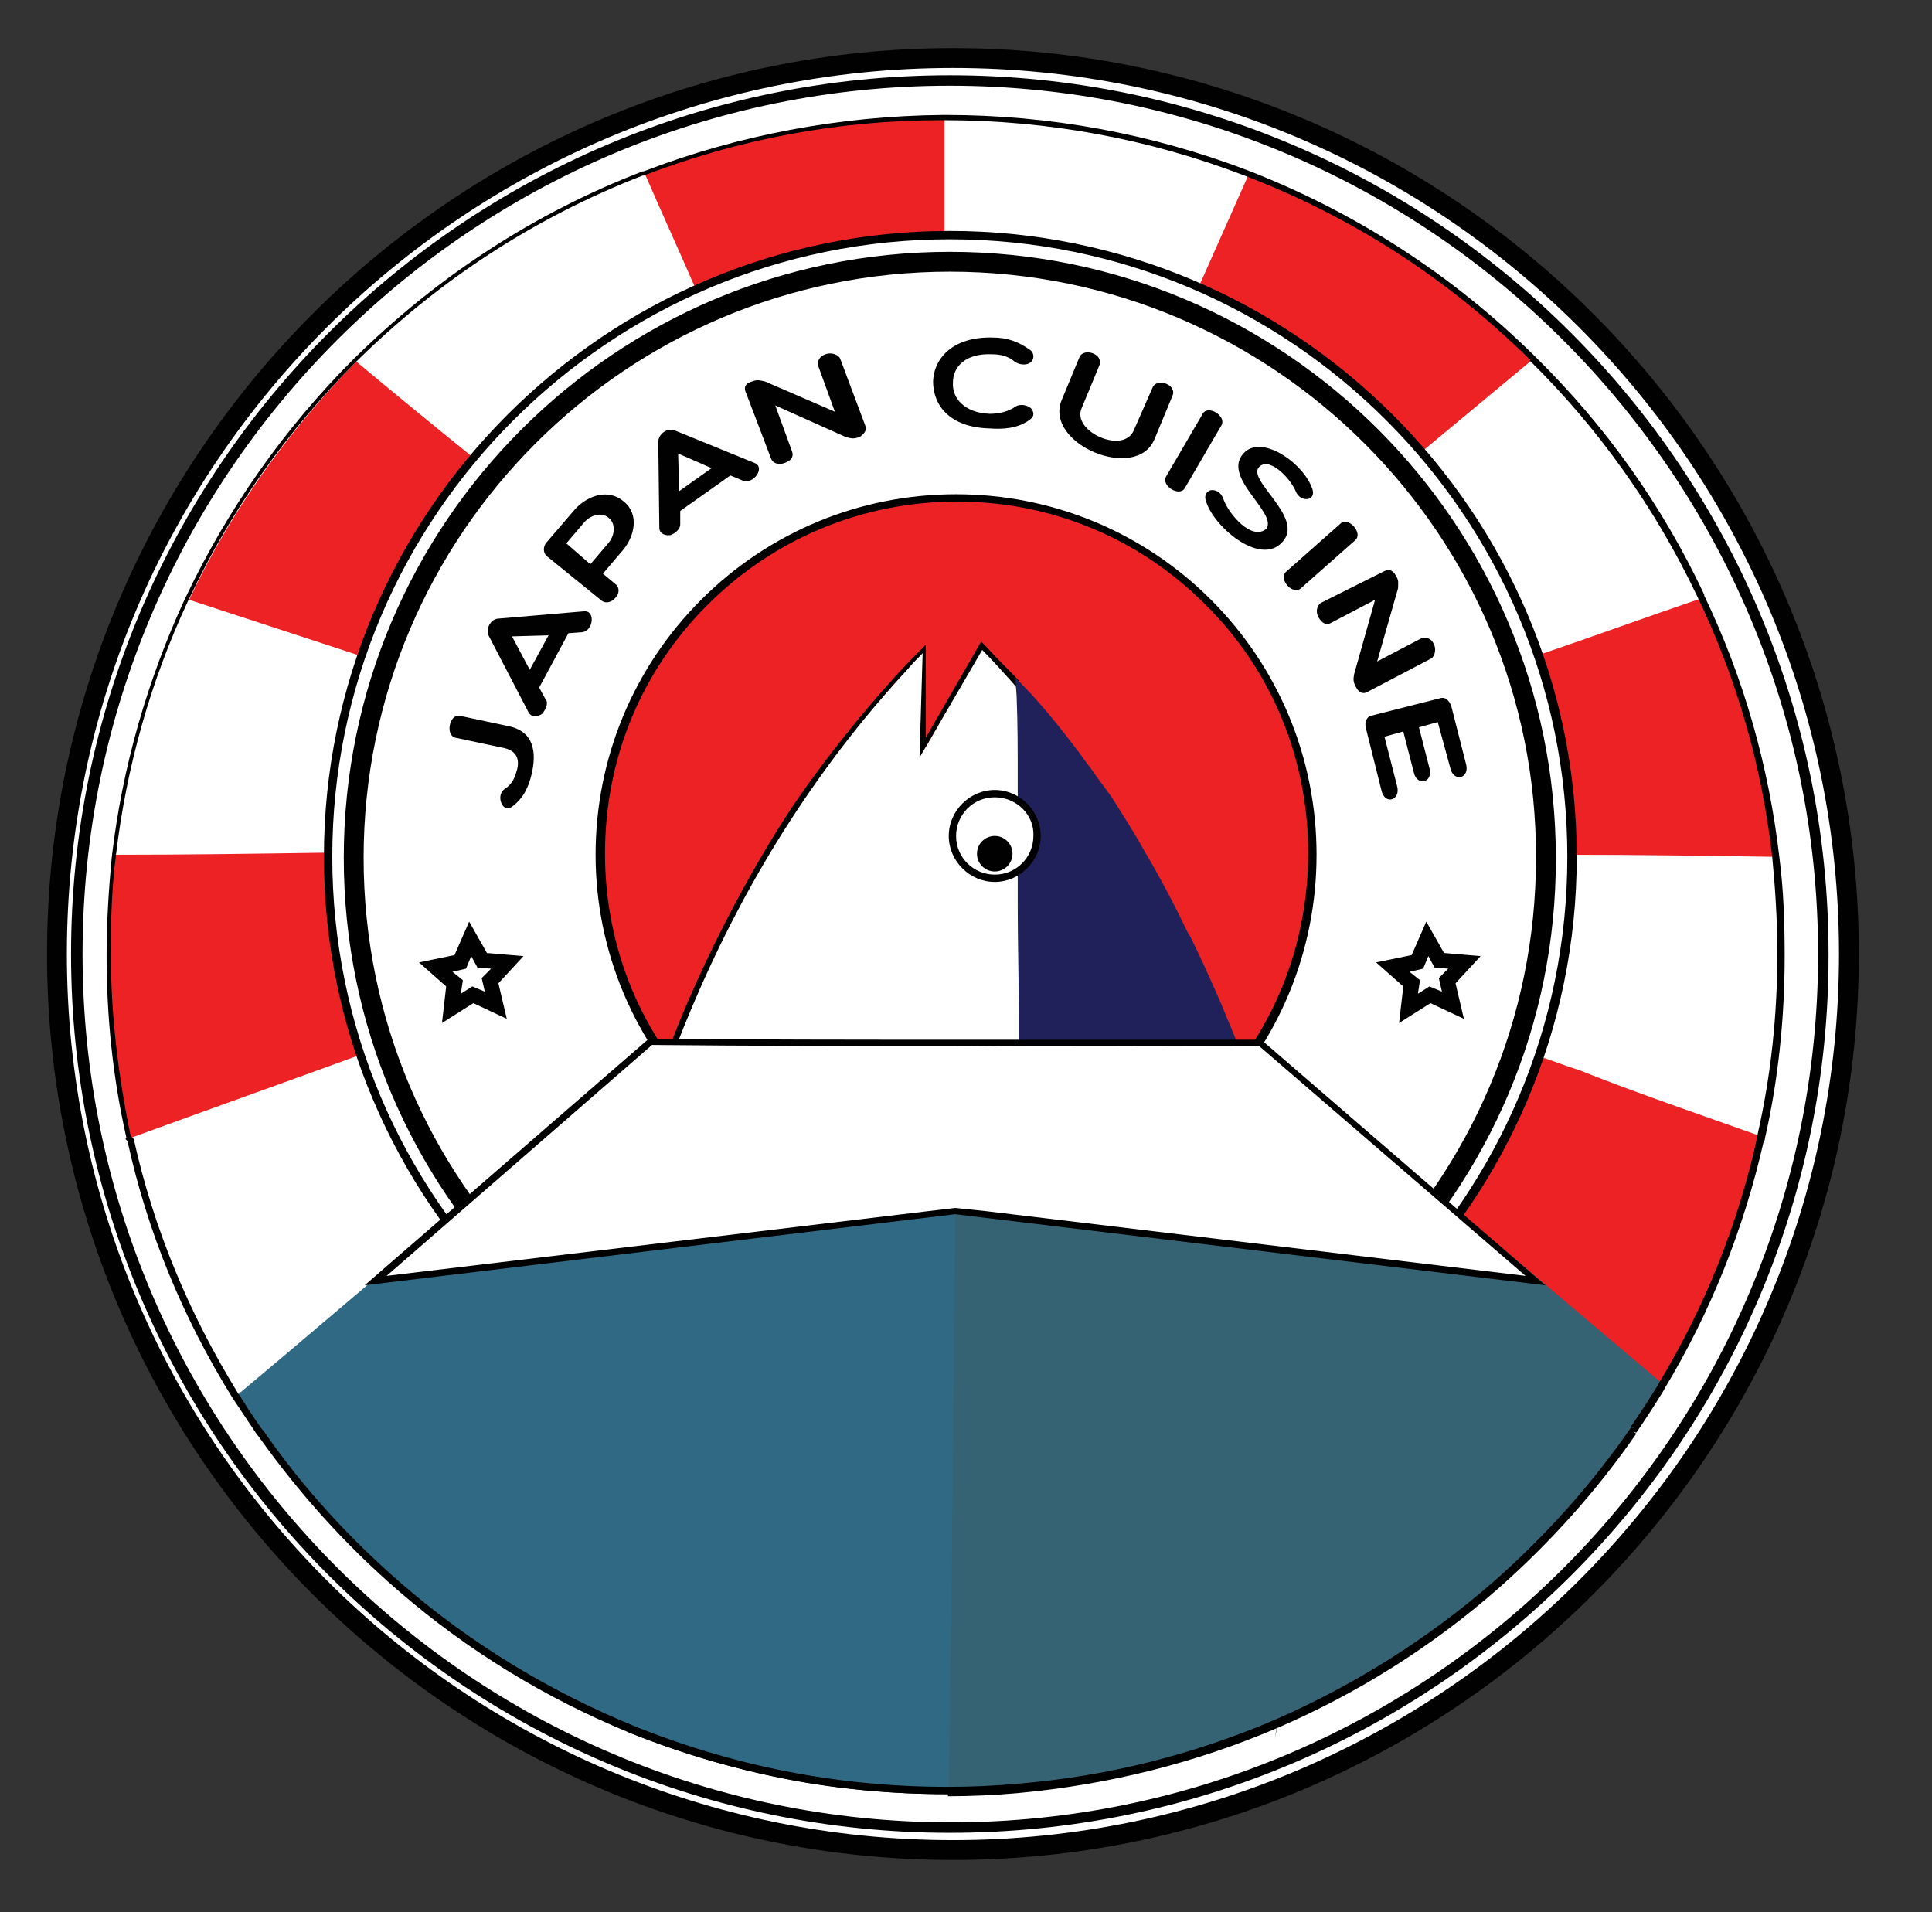
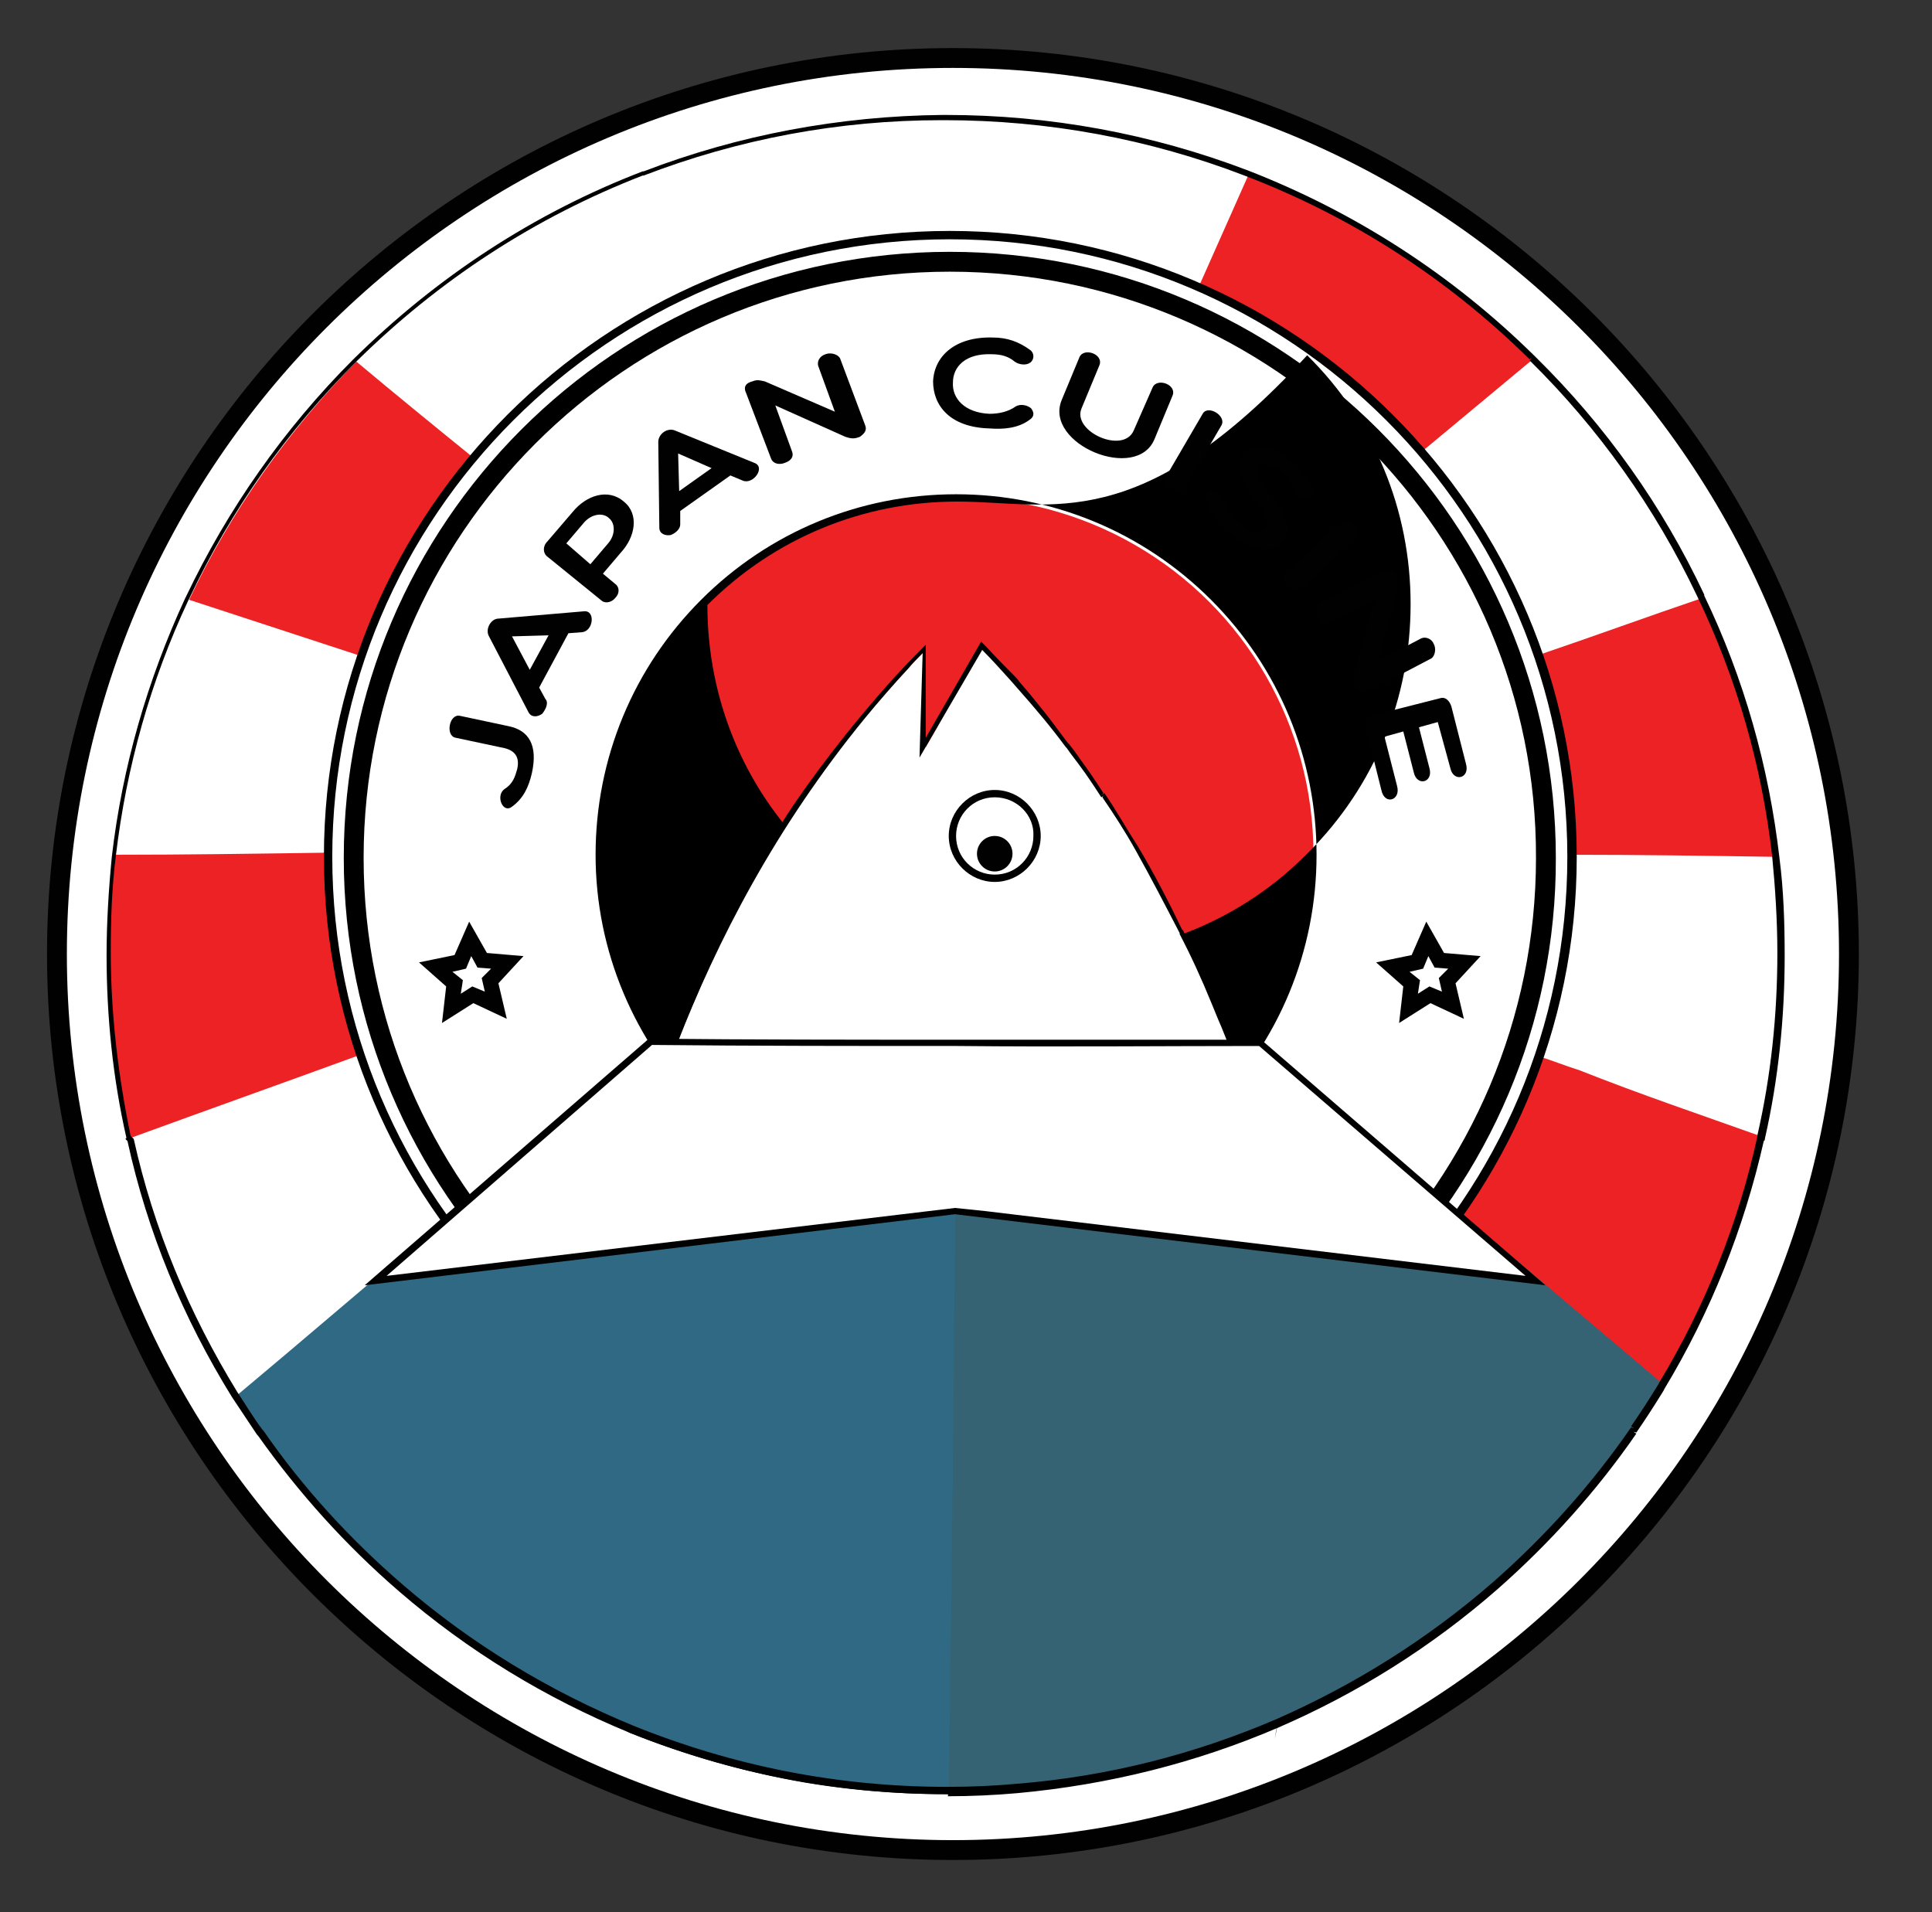
<svg xmlns="http://www.w3.org/2000/svg" version="1.1" id="Livello_1" x="0px" y="0px" viewBox="-328 206.3 184.9 183" style="enable-background:new -328 206.3 184.9 183;" xml:space="preserve">
  <rect x="-328" y="206.3" width="184.9" height="183" fill="#333333" stroke="none" />
  <style type="text/css"> .st0{fill:#FFFFFF;} .st1{fill:#010101;} .st2{fill:#ED2224;} .st3{fill:#030303;} .st4{fill:#20205A;} .st5{fill:#2F6983;} .st6{fill:#356373;} </style>
  <g id="XMLID_57_">
    <g id="XMLID_70_">
      <g id="XMLID_37_">
        <path id="XMLID_185_" class="st0" d="M-208.7,222.9c-1.6,3.6-3.2,7.2-4.8,10.8l0,0c-0.3,0.8-0.7,1.5-1,2.3 c-3.1,6.8-6.1,13.6-9.2,20.4c-2.3,5.1-4.6,10.3-6.9,15.4l0,0l0,0c-0.2,0.4-0.4,0.8-0.6,1.2l0,0c-1.7,3.7-3.3,7.4-5,11.1l0,0 c-0.2,0.4-0.3,0.7-0.5,1.1c-0.3,0.7-0.6,1.4-1,2.1c0-4.5,0-8.9,0-13.4c0-6.7,0-13.4,0-20.1c0-7.5,0-15.1,0-22.6 c0-0.8,0-1.7,0-2.5c0-3.7,0-7.5,0-11.2c0.1,0,0.2,0,0.3,0C-227.3,217.6-217.6,219.4-208.7,222.9z" />
      </g>
      <g id="XMLID_36_">
        <path id="XMLID_184_" class="st0" d="M-266.3,222.9c-10.4,4-19.8,10.2-27.6,17.9c3.7,3.1,7.5,6.2,11.2,9.2 c0.2,0.2,0.4,0.3,0.6,0.5c0.4,0.4,0.9,0.7,1.3,1.1c6,4.9,11.9,9.9,17.9,14.8c4.9,4,9.7,8,14.6,12c3.6,2.9,7.1,5.9,10.7,8.8 c-2.1-4.7-4.2-9.5-6.3-14.3c-2.1-4.8-4.3-9.6-6.5-14.5c-0.2-0.5-0.4-0.9-0.6-1.4c-1-2.3-2.1-4.6-3.1-6.9c-2.1-4.7-4.2-9.4-6.3-14 c-0.3-0.8-0.7-1.5-1-2.3C-263.1,230.3-264.7,226.6-266.3,222.9L-266.3,222.9z" />
      </g>
      <g id="XMLID_35_">
        <path id="XMLID_183_" class="st0" d="M-237.6,287.4c-1.9,0-3.7,0-5.6,0.1c-2.8,0-5.6,0.1-8.5,0.1c-0.9,0-1.8,0-2.7,0 c-5.4,0.1-10.8,0.1-16.2,0.2c-3.9,0-7.7,0.1-11.6,0.1c-4,0-8,0.1-12,0.1c-0.8,0-1.6,0-2.4,0c-6.8,0.1-13.6,0.2-20.4,0.2l0,0 c1-8.7,3.4-17,7-24.6l0,0c5.5,1.8,11,3.6,16.5,5.4c0.8,0.3,1.6,0.5,2.3,0.8c4.4,1.4,8.8,2.9,13.2,4.3c3,1,6,2,9.1,3 c5.8,1.9,11.6,3.8,17.4,5.7l0,0C-246.8,284.3-242.2,285.9-237.6,287.4z" />
      </g>
      <g id="XMLID_34_">
        <path id="XMLID_182_" class="st0" d="M-237.5,363.4l-29.2-8.4c9.6-22,19.5-45.7,29.1-67.7c0,12.9,0,25.7,0,38.6 C-237.6,338.4-237.5,350.9-237.5,363.4z" />
      </g>
      <g id="XMLID_33_">
-         <path id="XMLID_181_" class="st0" d="M-165.1,263.2c-5.2,1.8-10.5,3.6-15.8,5.3c-0.8,0.3-1.5,0.5-2.3,0.8 c-4.9,1.7-9.8,3.3-14.5,4.9c-2.2,0.7-4.4,1.4-6.6,2.2c-6.1,2-12.1,4-18.2,6l0,0c-2.2,0.7-4.4,1.4-6.6,2.2 c-0.6,0.2-1.3,0.4-1.9,0.6c-0.1,0-0.2,0.1-0.2,0.1c-1,0.3-2.1,0.7-3.1,1c-0.7,0.2-1.3,0.4-2,0.7c-0.1,0-0.2,0.1-0.4,0.1 c-0.3,0.1-0.6,0.2-0.9,0.3c0.3-0.2,0.6-0.5,0.8-0.7c1.7-1.4,3.4-2.8,5.1-4.3c0.2-0.2,0.4-0.3,0.6-0.5l0,0 c1.7-1.4,3.5-2.9,5.2-4.3l0,0l0,0c5-4.1,9.9-8.2,14.9-12.3c5.7-4.7,11.4-9.5,17.2-14.2c0.1-0.1,0.1-0.1,0.2-0.2 c0.6-0.5,1.1-0.9,1.7-1.4c3.5-2.9,7.1-5.9,10.7-8.9C-174.6,247.1-169.1,254.8-165.1,263.2z" />
-       </g>
+         </g>
      <g id="XMLID_32_">
        <path id="XMLID_180_" class="st0" d="M-315.5,315.2c2,8.8,5.4,17,10,24.5c0.8,1.2,1.5,2.4,2.4,3.6l0.1,0.1 c3.7-3.2,7.4-6.3,11.1-9.5l0,0c2.3-2,4.6-4,6.9-6c0.7-0.6,1.4-1.2,2.1-1.8c0.6-0.5,1.2-1,1.8-1.5c5.4-4.6,10.7-9.2,16.1-13.8 c0.6-0.5,1.3-1.1,1.9-1.6c1-0.9,2.1-1.8,3.1-2.7c0.2-0.2,0.4-0.3,0.6-0.5c7.3-6.3,14.6-12.5,21.8-18.7 c-6.9,2.5-13.8,4.9-20.7,7.4c-3.5,1.2-7,2.5-10.6,3.7c-3.9,1.4-7.8,2.8-11.6,4.1c-3.6,1.3-7.1,2.6-10.7,3.9 c-0.7,0.3-1.5,0.5-2.2,0.8C-300.8,309.9-308.2,312.6-315.5,315.2L-315.5,315.2L-315.5,315.2z" />
      </g>
      <g id="XMLID_31_">
        <path id="XMLID_179_" class="st0" d="M-157.4,297.6c0,6-0.7,11.9-1.9,17.5l0,0c-7.2-2.5-14.3-4.9-21.5-7.4 c-0.7-0.3-1.5-0.5-2.2-0.8c-4.7-1.6-9.4-3.3-14.1-4.9c-2.4-0.8-4.8-1.7-7.2-2.5l0,0c-3.6-1.3-7.2-2.6-10.8-3.9l0,0 c-5.3-1.9-10.5-3.8-15.8-5.7c-0.1,0-0.1,0-0.2-0.1c-1.9-0.7-3.7-1.4-5.6-2c-0.4-0.1-0.7-0.3-1.1-0.4c0.3,0,0.6,0,0.9,0 c0.1,0,0.3,0,0.4,0c0.7,0,1.5,0,2.2,0c0.4,0,0.9,0,1.3,0s0.9,0,1.3,0c0.1,0,0.2,0,0.3,0l0,0c0.7,0,1.4,0,2.1,0l0,0 c0.8,0,1.6,0,2.5,0c1.9,0,3.8,0,5.7,0.1c0.5,0,1,0,1.4,0l0,0l0,0c3.8,0,7.6,0.1,11.3,0.1c1.9,0,3.8,0,5.7,0.1c0.5,0,0.9,0,1.4,0 s0.9,0,1.4,0c1.9,0,3.7,0,5.6,0.1c0.2,0,0.4,0,0.6,0c2.1,0,4.2,0,6.3,0.1c0.7,0,1.4,0,2.1,0c0.8,0,1.6,0,2.5,0c0.8,0,1.6,0,2.5,0 c0.8,0,1.6,0,2.4,0c6.6,0.1,13.1,0.2,19.7,0.2C-157.6,291.3-157.4,294.5-157.4,297.6z" />
      </g>
      <g id="XMLID_30_">
        <path id="XMLID_178_" class="st0" d="M-171.5,343.1C-171.6,343.1-171.6,343.1-171.5,343.1c-3.8,5.5-8.3,10.5-13.3,14.9 c-6.1-0.8-12.3-1.6-18.7-2.4c-1.4-0.2-2.7-0.4-4.1-0.5c-1.6-4.1-3.4-8.2-5.2-12.3c-0.3-0.7-0.6-1.4-0.9-2.1 c-1.8-4-3.6-7.9-5.4-11.9c-1-2.1-2-4.3-3-6.4c-0.3-0.7-0.7-1.4-1-2.1c-0.1-0.2-0.2-0.4-0.3-0.6c-2-4.3-4-8.7-6-13 c-0.1-0.1-0.1-0.3-0.2-0.4c0,0,0,0,0-0.1c-0.4-0.9-0.9-1.9-1.3-2.8c-2.4-5.3-4.7-10.7-6.8-15.9c0.5,0.4,1,0.9,1.6,1.3l0,0 c0.5,0.4,1,0.8,1.5,1.3l0,0c1.2,1,2.4,2,3.6,3c0.6,0.5,1.1,1,1.7,1.4l0.1,0.1c4.6,3.9,9.1,7.7,13.7,11.6c0,0,0,0,0.1,0.1 c0.2,0.1,0.3,0.3,0.5,0.4c1.5,1.2,2.9,2.4,4.3,3.7c0.8,0.7,1.6,1.3,2.4,2l0,0c5,4.2,10,8.4,15,12.6c0.1,0.1,0.1,0.1,0.2,0.2 c0.5,0.4,1.1,0.9,1.6,1.4c2.9,2.4,5.7,4.8,8.6,7.2C-179,336.8-175.3,339.9-171.5,343.1z" />
      </g>
      <g id="XMLID_29_">
        <circle id="XMLID_158_" class="st0" cx="-236.8" cy="297.6" r="85.8" />
        <path id="XMLID_159_" class="st1" d="M-236.8,384.3c-47.8,0-86.7-38.9-86.7-86.7s38.9-86.7,86.7-86.7s86.7,38.9,86.7,86.7 S-189,384.3-236.8,384.3z M-236.8,212.8c-46.8,0-84.8,38-84.8,84.8s38.1,84.8,84.8,84.8s84.8-38,84.8-84.8 S-190,212.8-236.8,212.8z" />
      </g>
    </g>
    <g id="XMLID_61_">
      <g id="XMLID_28_">
        <path id="XMLID_177_" class="st1" d="M-237.5,363.4l29.8-8.4c-9.2-22.6-20.7-45.1-30-67.7C-237.6,312.7-237.6,338.1-237.5,363.4z " />
      </g>
      <g id="XMLID_27_">
        <path id="XMLID_176_" class="st2" d="M-237.6,287.4c-2.7,6.2-5.4,12.5-8,18.7c-0.1,0.2-0.1,0.3-0.2,0.5 c-1.8,4.1-3.5,8.2-5.3,12.2c-0.3,0.8-0.7,1.6-1,2.4c-0.1,0.1-0.1,0.3-0.2,0.4c0,0.1-0.1,0.2-0.1,0.2c-1,2.3-2,4.7-3,7 c-1.7,3.9-3.3,7.7-5,11.6c-0.3,0.7-0.6,1.4-0.9,2.1c-1.8,4.1-3.6,8.3-5.3,12.4c-1.2,0.2-2.4,0.3-3.6,0.5 c-6.4,0.9-12.9,1.8-19.3,2.7c-5.1-4.4-9.6-9.4-13.4-14.8l-0.1-0.1c3.6-3.1,7.3-6.2,10.9-9.3l0,0c3.1-2.6,6.1-5.3,9.2-7.9 c0.2-0.2,0.5-0.4,0.7-0.6c0.4-0.3,0.7-0.6,1.1-0.9c5.4-4.6,10.8-9.2,16.2-13.8c0.6-0.5,1.2-1,1.8-1.5c1-0.9,2-1.7,3.1-2.6 c0.2-0.2,0.4-0.3,0.6-0.5C-252.2,299.8-244.9,293.6-237.6,287.4z" />
      </g>
      <g id="XMLID_26_">
        <path id="XMLID_175_" class="st2" d="M-315.5,315.2c7.4-2.7,14.7-5.3,22.1-8c0.7-0.3,1.5-0.5,2.2-0.8c4.3-1.6,8.7-3.1,13-4.7 c3.1-1.1,6.2-2.2,9.3-3.3c3.5-1.2,7-2.5,10.5-3.7l0,0l0,0c6.9-2.5,13.8-4.9,20.7-7.4c-1.9,0-3.7,0-5.6,0.1 c-2.8,0-5.6,0.1-8.5,0.1c-0.9,0-1.8,0-2.7,0c-5.4,0.1-10.8,0.1-16.2,0.2c-4.1,0-8.2,0.1-12.2,0.1c-3.8,0-7.6,0.1-11.4,0.1 c-0.8,0-1.6,0-2.4,0c-6.8,0.1-13.6,0.2-20.4,0.2l0,0c-0.4,3.1-0.5,6.2-0.5,9.3C-317.5,303.7-316.8,309.6-315.5,315.2 L-315.5,315.2L-315.5,315.2z" />
      </g>
      <g id="XMLID_25_">
-         <path id="XMLID_174_" class="st2" d="M-266.3,222.9c1.6,3.7,3.3,7.4,4.9,11.1c0.3,0.8,0.7,1.5,1,2.3c2.1,4.7,4.2,9.4,6.3,14 c1,2.3,2,4.6,3.1,6.9c0.2,0.5,0.4,0.9,0.6,1.4c2.2,4.8,4.3,9.6,6.5,14.5c2.1,4.8,4.2,9.5,6.3,14.3c0-4.5,0-8.9,0-13.4 c0-6.7,0-13.4,0-20.1c0-7.5,0-15.1,0-22.6c0-0.8,0-1.7,0-2.5c0-3.7,0-7.5,0-11.2C-247.8,217.6-257.4,219.5-266.3,222.9 L-266.3,222.9z" />
-       </g>
+         </g>
      <g id="XMLID_24_">
        <path id="XMLID_173_" class="st2" d="M-159.3,315.1L-159.3,315.1c-1.9,8.5-5.1,16.5-9.5,23.7c0,0.1-0.1,0.2-0.1,0.2 c-0.8,1.4-1.7,2.7-2.6,4c0,0,0,0,0,0.1c-3.8-3.2-7.6-6.4-11.4-9.6c-2.8-2.4-5.6-4.7-8.4-7.1c-0.6-0.5-1.1-1-1.7-1.4 c0,0-0.1,0-0.1-0.1c-5-4.2-9.9-8.3-14.8-12.5c-0.8-0.7-1.7-1.4-2.5-2.2c-1.5-1.3-2.9-2.5-4.4-3.8c-0.2-0.1-0.3-0.3-0.5-0.4 c0,0,0,0-0.1-0.1c-4.5-3.9-9-7.7-13.6-11.6l-0.1-0.1c-0.6-0.5-1.1-1-1.7-1.4c-1.2-1-2.4-2-3.6-3c-0.5-0.4-1-0.9-1.5-1.3l0,0 c-0.5-0.4-1-0.9-1.6-1.3c0.4,0.1,0.7,0.3,1.1,0.4c1.9,0.7,3.7,1.3,5.6,2c0.1,0,0.2,0.1,0.2,0.1c5.2,1.9,10.4,3.7,15.6,5.6l0,0 c3.6,1.3,7.2,2.6,10.9,3.9c2.3,0.8,4.5,1.6,6.8,2.4c4.8,1.7,9.6,3.4,14.4,5c0.7,0.3,1.5,0.5,2.2,0.8c1.3,0.4,2.5,0.9,3.8,1.3 C-171.1,311-165.2,313-159.3,315.1z" />
      </g>
      <g id="XMLID_23_">
        <path id="XMLID_172_" class="st2" d="M-237.6,287.4c-4.6-1.5-9.2-3-13.8-4.5c-5.8-1.9-11.6-3.8-17.4-5.7c-3-1-6-2-9.1-3 c-4.4-1.4-8.8-2.9-13.2-4.3c-0.8-0.3-1.6-0.5-2.3-0.8c-5.5-1.8-11-3.6-16.5-5.4c4-8.5,9.5-16.2,16-22.8c3.7,3.1,7.5,6.2,11.2,9.2 c0.2,0.2,0.4,0.3,0.6,0.5c0.4,0.4,0.9,0.7,1.3,1.1c6,4.9,11.9,9.9,17.9,14.8c4.9,4,9.7,8,14.6,12 C-244.7,281.5-241.2,284.4-237.6,287.4z" />
      </g>
      <g id="XMLID_22_">
        <path id="XMLID_171_" class="st2" d="M-157.9,288.3c-6.6-0.1-13.1-0.2-19.7-0.2c-0.8,0-1.6,0-2.4,0c-0.8,0-1.6,0-2.5,0 c-0.8,0-1.6,0-2.5,0c-2.5,0-5.1-0.1-7.6-0.1c-0.5,0-0.9,0-1.4,0c-1.9,0-3.7,0-5.6-0.1c-0.5,0-0.9,0-1.4,0s-0.9,0-1.4,0 c-1.9,0-3.8,0-5.7-0.1c-3.8,0-7.6-0.1-11.3-0.1l0,0l0,0c-0.5,0-1,0-1.4,0c-1.9,0-3.8,0-5.7-0.1c-0.8,0-1.6,0-2.5,0l0,0 c-0.7,0-1.4,0-2.1,0c-0.1,0-0.2,0-0.3,0c-0.9,0-1.8,0-2.6,0c-0.8,0-1.5,0-2.2,0c-0.1,0-0.3,0-0.4,0c-0.3,0-0.6,0-0.9,0 c0.3-0.1,0.6-0.2,0.9-0.3c0.1,0,0.2-0.1,0.4-0.1c0.7-0.2,1.3-0.4,2-0.7c1-0.3,2.1-0.7,3.1-1c0.1,0,0.2-0.1,0.2-0.1 c0.6-0.2,1.3-0.4,1.9-0.6c2.2-0.7,4.4-1.4,6.6-2.1l0,0c6.1-1.9,12.2-3.9,18.2-5.8c2.4-0.8,4.9-1.6,7.3-2.4 c4.6-1.5,9.2-3.1,13.8-4.7c0.8-0.3,1.5-0.5,2.3-0.8c5.3-1.8,10.5-3.7,15.8-5.5C-161.4,271-158.9,279.4-157.9,288.3z" />
      </g>
      <g id="XMLID_21_">
        <path id="XMLID_170_" class="st2" d="M-181.2,240.6c-3.6,3-7.1,5.9-10.7,8.9c-0.6,0.5-1.3,1.1-1.9,1.6 c-5.7,4.7-11.4,9.5-17.1,14.2c-5,4.1-9.9,8.2-14.9,12.3l0,0l0,0c-1.7,1.4-3.5,2.9-5.2,4.3c-0.2,0.2-0.4,0.3-0.6,0.5 c-1.7,1.4-3.4,2.8-5.1,4.3c-0.3,0.2-0.6,0.5-0.8,0.7c0.3-0.7,0.6-1.4,1-2.1l0,0c0.2-0.4,0.3-0.7,0.5-1.1l0,0 c1.7-3.7,3.3-7.4,5-11.1l0,0c0.2-0.4,0.4-0.8,0.6-1.2l0,0c0-0.1,0.1-0.2,0.1-0.2c2.3-5.1,4.6-10.1,6.8-15.2l0,0 c3.1-6.8,6.1-13.6,9.2-20.4c0.3-0.8,0.7-1.5,1-2.3c1.6-3.6,3.2-7.2,4.8-10.8C-198.3,226.9-189,232.9-181.2,240.6z" />
      </g>
    </g>
    <g id="XMLID_20_">
      <circle id="XMLID_154_" class="st0" cx="-237.1" cy="288.3" r="59.5" />
      <path id="XMLID_155_" d="M-237.1,348.2c-33,0-59.9-26.9-59.9-59.9s26.9-59.9,59.9-59.9s60,26.9,60,59.9S-204,348.2-237.1,348.2z M-237.1,229.2c-32.6,0-59.1,26.5-59.1,59.1s26.5,59.1,59.1,59.1s59.1-26.5,59.1-59.1S-204.5,229.2-237.1,229.2z" />
    </g>
    <g id="XMLID_19_">
      <circle id="XMLID_150_" class="st0" cx="-237.1" cy="288.4" r="57.1" />
      <path id="XMLID_151_" d="M-237.1,346.4c-32,0-58-26-58-58s26-58,58-58s58,26,58,58C-179,320.4-205.1,346.4-237.1,346.4z M-237.1,232.3c-31,0-56.1,25.2-56.1,56.1c0,31,25.2,56.1,56.1,56.1c31,0,56.1-25.2,56.1-56.1 C-180.9,257.5-206.1,232.3-237.1,232.3z" />
    </g>
    <g id="XMLID_18_">
      <circle id="XMLID_146_" class="st2" cx="-236.4" cy="288" r="34.1" />
-       <path id="XMLID_147_" d="M-236.4,322.6c-9.2,0-17.9-3.6-24.4-10.1c-6.5-6.5-10.2-15.2-10.2-24.4c0-9.2,3.6-17.9,10.1-24.4 s15.2-10.1,24.4-10.1c9.2,0,17.9,3.6,24.4,10.1s10.1,15.2,10.1,24.4l0,0c0,9.2-3.6,17.9-10.1,24.4 C-218.5,319-227.2,322.6-236.4,322.6L-236.4,322.6z M-236.4,254.3C-236.4,254.3-236.5,254.3-236.4,254.3c-9,0-17.5,3.5-23.9,9.9 c-6.4,6.4-9.8,14.8-9.8,23.8c0,9,3.5,17.5,9.9,23.8c6.4,6.3,14.8,9.8,23.8,9.8l0,0c9,0,17.5-3.5,23.8-9.9 c6.4-6.4,9.8-14.8,9.8-23.8l0,0c0-9-3.5-17.5-9.9-23.8C-219,257.8-227.4,254.3-236.4,254.3z" />
+       <path id="XMLID_147_" d="M-236.4,322.6c-9.2,0-17.9-3.6-24.4-10.1c-6.5-6.5-10.2-15.2-10.2-24.4c0-9.2,3.6-17.9,10.1-24.4 s15.2-10.1,24.4-10.1c9.2,0,17.9,3.6,24.4,10.1s10.1,15.2,10.1,24.4l0,0c0,9.2-3.6,17.9-10.1,24.4 C-218.5,319-227.2,322.6-236.4,322.6L-236.4,322.6z M-236.4,254.3C-236.4,254.3-236.5,254.3-236.4,254.3c-9,0-17.5,3.5-23.9,9.9 c0,9,3.5,17.5,9.9,23.8c6.4,6.3,14.8,9.8,23.8,9.8l0,0c9,0,17.5-3.5,23.8-9.9 c6.4-6.4,9.8-14.8,9.8-23.8l0,0c0-9-3.5-17.5-9.9-23.8C-219,257.8-227.4,254.3-236.4,254.3z" />
    </g>
  </g>
  <g id="XMLID_50_">
    <g id="XMLID_17_">
      <path id="XMLID_142_" class="st0" d="M-203.1,346c0,0.1,0,0.3,0,0.4c0,0.2,0,0.3,0,0.5c0,0.2,0,0.4,0,0.6c0,0.1,0,0.2,0,0.3 s0,0.2,0,0.3c0,0.2,0,0.5,0,0.7c0,0.1,0,0.2,0,0.3s0,0.3,0,0.4c0,0.2,0,0.4,0,0.6c0,0.5,0,1-0.1,1.5c0,0.2,0,0.4,0,0.6 c-0.1,1.1-0.1,2.2-0.2,3.3c-0.1,0.9-0.2,1.9-0.3,2.8c0,0.2-0.1,0.5-0.1,0.7c0,0.4-0.1,0.8-0.1,1.3c0,0.1,0,0.1,0,0.2 c0,0.4-0.1,0.8-0.1,1.2c0,0.1,0,0.2,0,0.3c-0.1,1-0.3,2.1-0.4,3.1c0,0.3-0.1,0.5-0.1,0.8c0,0.2-0.1,0.4-0.1,0.7 c-0.2,1.2-0.4,2.4-0.6,3.6c-0.1,0.3-0.1,0.6-0.2,0.9c-7.7,3.3-16.1,5.5-24.9,6.3c-2.2,0.2-4.4,0.3-6.7,0.3c-0.1,0-0.2,0-0.2,0 c-10.7,0-20.9-2.1-30.2-5.9c-1.1-4.5-1.7-8.3-2.1-11.1c-0.1-0.9-0.4-2.6-0.6-5.1c-0.3-4.2-0.6-10.4,0-17.9 c0.1-0.9,0.1-1.8,0.2-2.7c0.1-1.3,0.3-2.7,0.5-4.1c0.6-4.3,1.4-8.8,2.7-13.5c0.6-2.3,1.3-4.5,1.9-6.5v-0.1 c0.3-0.9,0.6-1.8,0.9-2.7c0.2-0.5,0.4-1,0.5-1.5c0.1-0.2,0.1-0.4,0.2-0.5c0.6-1.5,1.1-2.8,1.6-3.9c1.1-2.7,2.3-5.1,3.4-7.4l0,0 l0,0c1.4-2.7,2.7-5.1,4-7.2l0,0c1.1-1.9,2.1-3.4,3-4.7l0,0c0.3-0.5,0.6-0.9,0.9-1.2c0.7-1,1.4-2,2.2-3.1c1.3-1.7,2.7-3.5,4.4-5.4 l0,0c1.3-1.5,2.7-3.1,4.3-4.7v9.3c0.7-1.2,1.4-2.4,2-3.6c1.1-2,2.3-4,3.4-6.1c0.9,0.9,1.9,2,3,3.2c0.1,0.1,0.1,0.1,0.2,0.2 c0.1,0.2,0.3,0.3,0.4,0.5l0,0c1.5,1.7,3.1,3.6,4.7,5.8l0,0l0,0c0.5,0.6,1,1.3,1.4,2c0.3,0.5,1,1.4,1.9,2.8c0,0,0,0,0,0.1 c0.9,1.3,2,3,3.2,5.1c1.3,2.2,2.7,4.9,4.2,7.9c0,0,0,0.1,0.1,0.1c1,2,2,4.2,3,6.6c0.3,0.7,0.6,1.5,1,2.4c0.2,0.5,0.4,1,0.6,1.5 c0,0,0,0,0,0.1c0.1,0.1,0.1,0.3,0.2,0.4c0.3,0.7,0.6,1.4,0.8,2.2l0,0c0.1,0.2,0.1,0.4,0.2,0.5c0.2,0.5,0.4,1.1,0.6,1.6 c0.1,0.3,0.2,0.7,0.3,1c0,0.1,0.1,0.2,0.1,0.3l0,0c0,0.1,0.1,0.2,0.1,0.2c0.5,1.5,1,3.1,1.5,4.9v0.1v0.1l0,0v0.1 c0,0.1,0,0.1,0.1,0.2c0,0.1,0,0.1,0.1,0.2c0,0,0,0,0,0.1s0,0.1,0,0.2c0.1,0.2,0.1,0.5,0.2,0.8v0.1c0.1,0.3,0.2,0.7,0.3,1.1l0,0 c0,0.2,0.1,0.4,0.1,0.6c0,0.1,0,0.2,0.1,0.3c0,0.2,0.1,0.4,0.1,0.7c0,0.2,0.1,0.5,0.1,0.7c0,0.1,0,0.2,0.1,0.4 c0.1,0.4,0.1,0.7,0.2,1.1c0,0.1,0.1,0.3,0.1,0.4c0,0.3,0.1,0.5,0.1,0.8c0,0,0,0,0,0.1c0.1,0.3,0.1,0.6,0.1,0.9 c0,0.3,0.1,0.6,0.1,0.9c0.1,0.6,0.2,1.3,0.3,1.9c0,0.2,0,0.3,0.1,0.5c0,0.4,0.1,0.7,0.1,1.1c0.1,0.5,0.1,1,0.2,1.5 c0,0.2,0,0.4,0.1,0.6c0,0.2,0,0.4,0.1,0.6c0,0.4,0.1,0.9,0.1,1.3l0,0c0,0.3,0.1,0.7,0.1,1c0,0.5,0.1,1.1,0.1,1.7 c0,0.3,0,0.6,0.1,1c0,0.5,0.1,1,0.1,1.5c0,0.1,0,0.2,0,0.3c0,0.3,0,0.7,0,1c0,0.1,0,0.1,0,0.2c0,0.2,0,0.3,0,0.5 c0,0.2,0,0.3,0,0.5c0,0.6,0,1.2,0,1.8c0,0.2,0,0.4,0,0.6C-203.1,345.1-203.1,345.6-203.1,346z" />
      <path id="XMLID_143_" d="M-237.4,378c-2.6,0-7.5-0.1-13.5-1.1c-5.8-1-11.4-2.6-16.9-4.8l-0.1-0.1v-0.2c-1.1-4.4-1.6-8-2.1-11.1 c-0.2-1.6-0.4-3.3-0.6-5.1c-0.3-4-0.6-10.4,0-18c0.1-0.9,0.1-1.8,0.2-2.7c0.1-1.4,0.3-2.8,0.5-4.1c0.6-4.6,1.5-9.2,2.7-13.5 c0.6-2.2,1.2-4.4,1.9-6.5c0,0,0-0.1,0-0.2c0.3-0.9,0.6-1.8,0.9-2.7c0.2-0.5,0.4-1,0.5-1.5l0.2-0.5c0.4-1,0.9-2.3,1.6-3.9 c4.3-9.9,8.8-16.8,10-18.6c1.5-2.2,4.9-7,9.9-12.5c1.1-1.2,2.1-2.2,2.8-2.9c0,3,0,6,0,8.9c1.8-3.1,3.5-6.1,5.3-9.2 c0.1,0.1,0.2,0.2,0.4,0.4c1.2,1.3,2.1,2.2,2.7,2.8c0.2,0.2,0.4,0.4,0.6,0.7c0.8,0.9,1.6,1.9,2.4,2.9c0.8,1,1.5,2,2.2,2.9l0.1,0.1 c0.5,0.6,0.9,1.2,1.4,1.9c0.3,0.4,1,1.4,1.9,2.8l-0.2,0.2l0.3-0.2c1.1,1.6,2.1,3.4,3.2,5.1c1.5,2.5,2.9,5.2,4.2,7.9 c0,0.1,0.1,0.1,0.1,0.1c1.1,2.1,2.1,4.4,3,6.6c0.3,0.7,0.7,1.5,1,2.4c0.2,0.5,0.4,1,0.6,1.5l0.2,0.5c0.3,0.7,0.6,1.4,0.9,2.2v0.1 c0.1,0.2,0.1,0.3,0.2,0.5c0.2,0.5,0.4,1.1,0.6,1.6c0.1,0.3,0.2,0.7,0.3,1l0.2,0.5c0.5,1.6,1,3.3,1.5,4.9l0.2,0.9l-0.3,0.1l0.3-0.1 v0.2c0.1,0.3,0.1,0.5,0.2,0.8l-0.3,0.2l0.3-0.1c0.1,0.3,0.2,0.7,0.2,1l0.2,1c0,0.2,0.1,0.4,0.1,0.6c0,0.2,0.1,0.5,0.1,0.7l0.1,0.4 c0.1,0.4,0.1,0.8,0.2,1.2l0.2,1.2l-0.3,0.1l0.3-0.1c0.1,0.3,0.1,0.6,0.1,0.9l0.1,0.9c0.1,0.6,0.2,1.3,0.3,1.9l0.1,0.5 c0,0.4,0.1,0.7,0.1,1.1c0.1,0.5,0.1,1,0.2,1.5c0,0.2,0,0.4,0.1,0.6l0.1,0.6c0,0.4,0.1,0.8,0.1,1.3c0,0.3,0.1,0.7,0.1,1 c0,0.5,0.1,1.1,0.1,1.7c0,0.3,0,0.6,0.1,1c0,0.5,0.1,1,0.1,1.5v0.3c0,0.3,0,0.6,0,0.9v0.3c0,0.2,0,0.4,0,0.5s0,0.3,0,0.4v0.1 c0,0.6,0,1.2,0,1.8c0,0.2,0,0.4,0,0.6c0,0.5,0,0.9,0,1.4v1.5c0,0.1,0,0.2,0,0.2v0.1c0,0.1,0,0.2,0,0.3c0,0.2,0,0.5,0,0.7 c0,0.1,0,0.2,0,0.3v0.5c0,0.2,0,0.3,0,0.5c0,0.5,0,1-0.1,1.5v0.6c-0.1,1.1-0.1,2.2-0.2,3.3c-0.1,0.9-0.2,1.9-0.3,2.8l-0.2,2 c0,0,0,0.1,0,0.2l-0.2,1.5c-0.1,1-0.3,2.1-0.4,3.1l-0.2,1.5c-0.2,1.2-0.4,2.4-0.6,3.6c-0.1,0.3-0.1,0.6-0.2,0.9v0.2l-0.1,0.1 c-4.3,1.7-14.6,5.4-25,6.3C-234.1,378-237.4,378-237.4,378z M-267.4,371.5c9.5,3.9,19.6,5.8,30,5.8c0.1,0,0.2,0,0.2,0 c2.2,0,4.4-0.1,6.6-0.3c8.5-0.7,16.8-2.8,24.6-6.2c0.1-0.2,0.1-0.5,0.1-0.7c0.2-1.2,0.5-2.4,0.6-3.6l0.2-1.5 c0.2-1.1,0.3-2.1,0.4-3.1l0.2-1.5c0-0.1,0-0.1,0-0.1l0.2-2c0.1-0.9,0.2-1.9,0.3-2.8c0.1-1,0.2-2.1,0.2-3.3v-0.6c0-0.5,0-1,0.1-1.5 v-1c0-0.1,0-0.2,0-0.3c0-0.2,0-0.5,0-0.7c0-0.1,0-0.2,0-0.3v-0.1c0-0.1,0-0.1,0-0.2V346c0-0.5,0-1,0-1.4c0-0.2,0-0.4,0-0.6 c0-0.6,0-1.2,0-1.8v-0.1c0-0.1,0-0.3,0-0.4c0-0.2,0-0.3,0-0.5v-0.3c0-0.3,0-0.6,0-0.9v-0.3c0-0.5,0-0.9-0.1-1.4c0-0.4,0-0.7-0.1-1 c0-0.6-0.1-1.1-0.1-1.7c0-0.3-0.1-0.7-0.1-1v-0.1c0-0.4-0.1-0.8-0.1-1.3l-0.1-0.6c0-0.2,0-0.4-0.1-0.5c-0.1-0.5-0.1-1-0.2-1.5 c0-0.4-0.1-0.7-0.1-1.1l-0.1-0.5c-0.1-0.7-0.2-1.3-0.3-1.9l0.1-0.8c0-0.3-0.1-0.6-0.1-0.9c0,0,0,0,0-0.1l-0.2-1.1 c-0.1-0.4-0.1-0.8-0.2-1.1l-0.1-0.4c0-0.2-0.1-0.5-0.1-0.7c0-0.2-0.1-0.4-0.1-0.6l-0.2-1c-0.1-0.4-0.2-0.7-0.2-1v-0.1 c-0.1-0.3-0.1-0.6-0.2-0.8l-0.3-1.1c-0.4-1.6-0.9-3.2-1.5-4.9l-0.2-0.5c-0.1-0.3-0.2-0.7-0.3-1c-0.2-0.6-0.4-1.1-0.6-1.6 c-0.1-0.2-0.1-0.4-0.2-0.5v-0.1c-0.3-0.8-0.6-1.5-0.8-2.2l-0.2-0.4l0.3-0.2l-0.3,0.1c-0.2-0.5-0.4-1-0.6-1.5 c-0.4-0.9-0.7-1.7-1-2.4c-0.9-2.2-1.9-4.4-3-6.5v-0.1c-1.4-2.7-2.8-5.4-4.2-7.9c-1-1.8-2.1-3.5-3.2-5.1l0.2-0.2l-0.3,0.2 c-0.9-1.4-1.6-2.4-1.9-2.8c-0.5-0.7-1-1.3-1.4-1.9l-0.1-0.1c-1.4-1.9-3-3.8-4.6-5.6l-0.7-0.8c-0.9-1-1.8-2-2.7-2.9l-6,10.3 c0.1-3.3,0.2-6.6,0.3-10c-0.5,0.5-1,1-1.4,1.5c-1.4,1.5-2.7,3-4.1,4.7c-8.6,10.5-14.2,21.4-18,31.2l-0.2,0.5 c-0.2,0.5-0.4,1-0.5,1.5c-0.3,0.8-0.6,1.7-0.9,2.7c0,0.1,0,0.1,0,0.1c-0.7,2.1-1.3,4.3-1.9,6.5c-1.1,4.4-2,8.9-2.7,13.5 c-0.2,1.3-0.3,2.7-0.5,4.1c-0.1,0.9-0.2,1.8-0.2,2.7c-0.6,7.6-0.3,13.9,0,17.9c0.1,1.8,0.3,3.4,0.6,5 C-269.1,362.9-268.5,366.9-267.4,371.5z" />
    </g>
    <g id="XMLID_16_">
      <path id="XMLID_169_" class="st3" d="M-206,372.7c0.1-0.5,0.2-1,0.3-1.5C-205.8,371.6-205.9,372.1-206,372.7z" />
    </g>
    <g id="XMLID_15_">
-       <path id="XMLID_168_" class="st4" d="M-203.1,346c0,0.1,0,0.3,0,0.4c0,0.2,0,0.3,0,0.5c0,0.2,0,0.4,0,0.6c0,0.1,0,0.2,0,0.3 s0,0.2,0,0.3c0,0.2,0,0.5,0,0.7c0,0.1,0,0.2,0,0.3s0,0.3,0,0.4c0,0.2,0,0.4,0,0.6c0,0.5,0,1-0.1,1.5c0,0.2,0,0.4,0,0.6 c-0.1,1.1-0.1,2.2-0.2,3.3c-0.1,0.9-0.2,1.9-0.3,2.8c0,0.2-0.1,0.5-0.1,0.7c0,0.4-0.1,0.8-0.1,1.3c0,0.1,0,0.1,0,0.2 c0,0.4-0.1,0.8-0.1,1.2c0,0.1,0,0.2,0,0.3c-0.1,1-0.3,2-0.4,3.1c0,0.3-0.1,0.5-0.1,0.8c0,0.2-0.1,0.4-0.1,0.7 c-0.2,1.2-0.4,2.4-0.6,3.6c-0.1,0.3-0.1,0.6-0.2,0.9c-7.7,3.3-16.1,5.5-24.9,6.3c0-5.2,0-10.5,0-15.9c0-4.7,0-9.3,0-14 c0-0.8,0-1.5,0-2.3c0-6.1-0.1-12.1-0.1-18c0-1.8,0-3.6,0-5.4c0-5.2-0.1-10.2-0.1-15.1c0-0.1,0-0.3,0-0.4v-0.1c0-1,0-1.9,0-2.8 v-0.1c0-3.5-0.1-7-0.1-10.2c0-1,0-2,0-3c0-0.1,0-0.1,0-0.2c0-0.8,0-1.5,0-2.3c0-0.2,0-0.4,0-0.6c0-0.4,0-0.8,0-1.2 c0-0.2,0-0.3,0-0.5c0-0.9,0-1.7,0-2.6c0-0.2,0-0.5,0-0.7c0-4.4,0-6.2-0.1-8.9c0-0.4-0.1-1.1-0.1-1.9c0.1,0.1,0.2,0.2,0.3,0.3 c0.1,0.1,0.2,0.2,0.3,0.3c0.1,0.1,0.1,0.2,0.2,0.2c0.1,0.1,2,2,4.8,5.7c0.8,1,1.2,1.7,1.5,2c0.5,0.7,0.9,1.3,1.3,1.8 c0.3,0.4,0.5,0.7,0.8,1.1c1,1.6,2.1,3.3,3.1,5.1c1.6,2.7,3,5.4,4.2,7.9c0,0,0,0.1,0.1,0.1c1,2,2,4.2,3,6.5c0.3,0.7,0.6,1.5,1,2.4 c0.2,0.5,0.4,1,0.6,1.5c0,0,0,0,0,0.1c0.1,0.1,0.1,0.3,0.2,0.4c0.3,0.7,0.6,1.5,0.9,2.2c0.1,0.2,0.1,0.4,0.2,0.5 c0.2,0.5,0.4,1.1,0.6,1.6c0.1,0.3,0.2,0.7,0.3,1c0,0.1,0.1,0.2,0.1,0.3s0.1,0.2,0.1,0.2c0.5,1.5,1,3.1,1.5,4.9v0.1v0.1v0.1 c0,0.1,0,0.1,0.1,0.2c0,0.1,0,0.1,0.1,0.2c0,0,0,0,0,0.1s0,0.1,0,0.2c0.1,0.2,0.1,0.5,0.2,0.8v0.1c0.1,0.3,0.2,0.7,0.3,1.1 c0,0.2,0.1,0.4,0.1,0.6c0,0.1,0,0.2,0.1,0.3c0,0.2,0.1,0.4,0.1,0.7c0,0.2,0.1,0.5,0.1,0.7c0,0.1,0,0.2,0.1,0.4 c0.1,0.4,0.1,0.8,0.2,1.1c0,0.1,0.1,0.3,0.1,0.4c0,0.3,0.1,0.5,0.1,0.8c0,0,0,0,0,0.1c0.1,0.3,0.1,0.6,0.1,0.9 c0,0.3,0.1,0.6,0.1,0.9c0.1,0.6,0.2,1.3,0.3,1.9c0,0.2,0,0.3,0.1,0.5c0,0.4,0.1,0.7,0.1,1.1c0.1,0.5,0.1,1,0.2,1.5 c0,0.2,0,0.4,0.1,0.6c0,0.2,0,0.4,0.1,0.6c0,0.4,0.1,0.9,0.1,1.3c0,0.3,0.1,0.7,0.1,1c0,0.5,0.1,1.1,0.1,1.7c0,0.3,0,0.6,0.1,1 c0,0.5,0.1,1,0.1,1.5c0,0.1,0,0.2,0,0.3c0,0.3,0,0.7,0,1c0,0.1,0,0.1,0,0.2c0,0.2,0,0.3,0,0.5c0,0.2,0,0.3,0,0.5 c0,0.6,0,1.2,0,1.8c0,0.2,0,0.4,0,0.6C-203.1,345.1-203.1,345.6-203.1,346z" />
-     </g>
+       </g>
    <g id="XMLID_13_">
      <circle id="XMLID_138_" class="st0" cx="-232.8" cy="286.3" r="4.1" />
      <path id="XMLID_139_" d="M-232.8,290.7c-2.4,0-4.4-2-4.4-4.4s2-4.4,4.4-4.4s4.4,2,4.4,4.4S-230.4,290.7-232.8,290.7z M-232.8,282.6c-2.1,0-3.7,1.7-3.7,3.7c0,2.1,1.7,3.7,3.7,3.7c2.1,0,3.7-1.7,3.7-3.7C-229,284.3-230.7,282.6-232.8,282.6z" />
    </g>
    <g id="XMLID_12_">
      <circle id="XMLID_166_" class="st1" cx="-232.8" cy="288" r="1.7" />
    </g>
  </g>
  <g id="XMLID_11_">
    <path id="XMLID_165_" class="st5" d="M-206,372.7c0.1-0.5,0.2-1,0.3-1.5C-205.8,371.6-205.9,372.1-206,372.7z" />
  </g>
  <g id="XMLID_10_">
    <path id="XMLID_164_" class="st5" d="M-168.9,339.1c-0.8,1.4-1.7,2.7-2.6,4c0,0,0,0,0,0.1c-3.8,5.5-8.3,10.4-13.3,14.8 c-6.2,5.4-13.2,9.8-20.8,13.1c-7.7,3.3-16.1,5.5-24.9,6.3c-2.2,0.2-4.4,0.3-6.7,0.3c-0.1,0-0.2,0-0.2,0c-10.7,0-20.9-2.1-30.2-5.9 c-8.1-3.3-15.5-7.9-21.9-13.4c-5.1-4.4-9.6-9.4-13.4-14.8l-0.1-0.1c-0.8-1.2-1.6-2.4-2.4-3.6c6.7-5.6,13.3-11.3,20-16.9 c0.6-0.5,1.2-1,1.8-1.5c3.2-2.7,6.4-5.4,9.6-8.1l0,0c2.6-2.2,5.2-4.4,7.8-6.6c0.4,0,0.8,0,1.2,0c0.5,0,1,0,1.6,0c1.1,0,2.3,0,3.4,0 l0,0c4.7,0,9.4,0,14.1,0l0,0c2.8,0,5.5,0,8.3,0h1.3c1.8,0,3.7,0,5.5,0h1.5c4.8,0,9.6,0,14.3,0h0.1c1.6,0,3.1,0,4.7,0l0,0 c0.8,0,1.6,0,2.4,0h0.4c5.7,4.8,11.4,9.7,17.1,14.5c0.6,0.5,1.2,1,1.8,1.5c2.5,2.1,5,4.2,7.5,6.3l0,0 C-176.9,332.3-172.9,335.7-168.9,339.1z" />
  </g>
  <g id="XMLID_9_">
    <path id="XMLID_163_" class="st6" d="M-206,372.7c0.1-0.5,0.2-1,0.3-1.5C-205.8,371.6-205.9,372.1-206,372.7z" />
  </g>
  <g id="XMLID_8_">
    <path id="XMLID_162_" class="st6" d="M-188.3,322.3c6.5,5.5,13,11,19.5,16.5c0,0.1-0.1,0.2-0.1,0.2c-0.8,1.4-1.7,2.7-2.6,4 c0,0,0,0,0,0.1c-3.8,5.5-8.3,10.4-13.3,14.8c-6.2,5.4-13.2,9.8-20.8,13.1c-7.7,3.3-16.1,5.5-24.9,6.3c-2.2,0.2-4.4,0.3-6.7,0.3 c0.1-4.8,0.1-9.6,0.2-14.4c0.1-5.2,0.1-10.3,0.2-15.5c0-0.8,0-1.5,0-2.3c0.1-6.4,0.1-12.8,0.2-19.2c0-1.4,0-2.8,0-4.1 c0.1-5.2,0.1-10.4,0.2-15.6c0-0.1,0-0.3,0-0.4c1.9,0,3.7,0,5.6,0c0.4,0,0.8,0,1.3,0l0,0c4.7,0,9.4,0,14,0h0.1c1.7,0,3.3,0,5,0l0,0 c1,0,1.9,0,2.9,0h0.1c1.4,1.2,2.8,2.3,4.1,3.5l0,0c4.4,3.7,8.8,7.5,13.2,11.2C-189.5,321.3-188.9,321.8-188.3,322.3z" />
  </g>
  <g id="XMLID_7_">
    <path id="XMLID_1_" class="st0" d="M-181.1,328.8c-8.8-7.6-17.6-15.2-26.4-22.8c-9.7,0-19.3,0.1-29,0c-9.8,0-19.6,0-29.4-0.1 c-8.8,7.6-17.5,15.2-26.3,22.8c18.5-2.2,37-4.4,55.6-6.6C-218.1,324.4-199.6,326.6-181.1,328.8z" />
    <path id="XMLID_105_" d="M-180.1,329.3l-56.5-6.8l-56.5,6.8l27.2-23.6h0.1c9.7,0.1,19.6,0.1,29.4,0.1c9.7,0,19.4,0,29,0h0.1 L-180.1,329.3z M-236.6,321.9l2.9,0.3l51.7,6.2l-25.5-22c-9.5,0-19.2,0.1-28.8,0c-9.8,0-19.7,0-29.3-0.1l-25.4,22.1L-236.6,321.9z" />
  </g>
  <g id="XMLID_6_">
    <path id="XMLID_109_" class="st1" d="M-284.4,276.9c-1-0.2-0.6-2.3,0.4-2.1l4.7,1c1.9,0.4,2.8,1.8,2.2,4.5 c-0.3,1.3-0.8,2.4-1.9,3.2c-0.9,0.7-1.6-1.1-0.7-1.7c0.8-0.5,1-1.2,1.2-1.9c0.2-0.9,0-1.7-1.2-2L-284.4,276.9z" />
    <path id="XMLID_111_" class="st1" d="M-276.1,274.6c-0.4,0.3-1,0.4-1.3-0.1l-3.8-7.3c-0.4-0.7,0.2-1.7,0.9-1.7l8.2-0.7 c1.1-0.1,0.9,1.9-0.2,2l-1.3,0.1l-2.8,5.2l0.6,1.1C-275.5,273.5-275.7,274.1-276.1,274.6z M-275.5,267.1l-3.5,0.1l1.7,3.2 L-275.5,267.1z" />
    <path id="XMLID_114_" class="st1" d="M-275.7,259.5c-0.3-0.3-0.4-0.9,0.1-1.4l2.4-2.8c1.3-1.6,3.4-2.3,4.9-1 c1.5,1.2,1.1,3.4-0.3,4.9l-1.7,2l1.2,1c0.4,0.3,0.4,0.9,0,1.3c-0.3,0.4-0.9,0.6-1.3,0.3L-275.7,259.5z M-273.8,258.3l2.3,2l1.7-2 c0.7-0.8,0.7-1.9,0.1-2.4c-0.6-0.6-1.7-0.4-2.4,0.4L-273.8,258.3z" />
    <path id="XMLID_117_" class="st1" d="M-263.8,257.5c-0.5,0.1-1.1-0.1-1.1-0.7l-0.1-8.2c0-0.8,0.9-1.4,1.6-1.1l7.6,3.1 c1.1,0.4-0.1,2.1-1.1,1.7l-1.2-0.5l-4.8,3.4v1.3C-262.9,256.9-263.3,257.3-263.8,257.5z M-259.9,251.1l-3.2-1.4l0.1,3.6 L-259.9,251.1z" />
    <path id="XMLID_120_" class="st1" d="M-256.6,243.9c-0.2-0.4-0.2-0.9,0.6-1.1c0.5-0.2,0.7-0.1,1.2,0l6.7,2.9l-1.6-4.4 c-0.1-0.4,0.1-0.9,0.7-1.1c0.5-0.2,1.2,0,1.4,0.4l2.4,6.4c0.2,0.5-0.1,0.8-0.5,1.1c-0.5,0.2-0.8,0.2-1.4,0l-6.7-3l1.6,4.4 c0.2,0.5-0.1,0.9-0.7,1.1c-0.5,0.2-1.1,0.1-1.3-0.4L-256.6,243.9z" />
    <path id="XMLID_122_" class="st1" d="M-238.7,242.8c0.1-2.4,2.1-4.3,5.7-4.2c1.4,0,2.5,0.4,3.6,1.2c0.4,0.3,0.4,0.9,0,1.2 c-0.4,0.3-1.1,0.2-1.5-0.1c-0.6-0.5-1.3-0.7-2.2-0.7c-2.5-0.1-3.7,1.2-3.7,2.7c-0.1,1.5,1.1,2.9,3.5,3c0.9,0,1.8-0.2,2.5-0.7 c0.5-0.3,1.2-0.1,1.5,0.2c0.2,0.3,0.4,0.7-0.2,1.1c-1.1,0.8-2.5,0.9-3.8,0.8C-237.1,247.2-238.7,245.1-238.7,242.8z" />
    <path id="XMLID_124_" class="st1" d="M-217.7,243.4c0.4-1,2.4-0.3,1.9,0.8l-1.7,4.1c-1.7,4.2-10.6,0.5-8.9-3.7l1.7-4.1 c0.4-1,2.4-0.3,1.9,0.8l-1.7,4.1c-0.9,2.2,4,4.4,5,2.1L-217.7,243.4z" />
    <path id="XMLID_126_" class="st1" d="M-212.9,245.9c0.5-0.9,2.3,0.2,1.8,1.1l-3.5,6c-0.5,0.9-2.3-0.2-1.8-1.1L-212.9,245.9z" />
    <path id="XMLID_128_" class="st1" d="M-208.8,249.5c1.8-1.5,5.6,1.2,6.4,3.6c0.4,1.2-1.2,1.3-1.6,0.2c-0.5-1.2-2.4-3.2-3.4-2.4 c-1.6,1.2,4.4,4.9,2.1,7.3c-2.1,2.3-6.6-1.5-7.3-4c-0.2-0.6,0.2-1,0.6-1c0.5,0,0.9,0.3,1.1,0.9c0.5,1.4,2.7,4,4.1,2.8 C-205.7,255.3-211.4,251.8-208.8,249.5z" />
    <path id="XMLID_130_" class="st1" d="M-199.7,256.4c0.7-0.7,2.2,0.9,1.4,1.6l-5.2,4.6c-0.8,0.7-2.2-0.9-1.4-1.6L-199.7,256.4z" />
    <path id="XMLID_132_" class="st1" d="M-195.6,261c0.4-0.2,0.8-0.3,1.2,0.4c0.3,0.5,0.2,0.7,0.2,1.2l-2,7l4.2-2.2 c0.4-0.2,1,0,1.2,0.5c0.3,0.5,0.1,1.2-0.2,1.4l-6.1,3.2c-0.5,0.3-0.9,0-1.1-0.4c-0.3-0.5-0.3-0.8-0.2-1.3l2-7.1l-4.2,2.2 c-0.5,0.3-0.9,0-1.2-0.5c-0.3-0.5-0.2-1.1,0.2-1.4L-195.6,261z" />
    <path id="XMLID_134_" class="st1" d="M-197.3,275.9c-0.1-0.5,0.1-1,0.5-1.1l6.7-1.7c0.4-0.1,0.8,0.2,1,0.8l1.4,5.5 c0.4,1.4-1.2,1.8-1.5,0.4l-1.2-4.4l-1.8,0.5l1,3.9c0.4,1.4-1.2,1.8-1.5,0.4l-1-3.9l-1.8,0.5l1.2,4.7c0.4,1.4-1.2,1.9-1.5,0.4 L-197.3,275.9z" />
  </g>
  <g id="XMLID_5_">
    <path id="XMLID_106_" d="M-237.4,378c-10.5,0-20.7-2-30.4-5.9c-8-3.3-15.4-7.8-22-13.5c-5.1-4.4-9.6-9.4-13.5-14.9l-0.1-0.1 c-0.8-1.2-1.6-2.4-2.4-3.6c-4.7-7.6-8.1-15.8-10-24.5l-0.2-0.2l0.1-0.1c-1.3-5.7-1.9-11.6-1.9-17.5c0-3.1,0.2-6.3,0.5-9.4 c1-8.6,3.4-16.9,7-24.7l0.1-0.2c4-8.4,9.4-16.1,16-22.7c8-7.9,17.3-14,27.7-18h0.1c9.1-3.5,18.8-5.3,28.6-5.4c0.1,0,0.2,0,0.3,0 c10,0,19.7,1.8,28.9,5.3c10.3,4,19.6,10,27.5,17.8l0.1,0.1c6.7,6.6,12.1,14.2,16.1,22.7v0.1c3.8,7.9,6.2,16.4,7.2,25.1 c0.4,3.1,0.5,6.2,0.5,9.4c0,5.9-0.6,11.8-1.9,17.5v0.1l-0.1,0.1c-1.9,8.4-5.1,16.4-9.5,23.7l-0.1,0.2c-0.8,1.3-1.7,2.7-2.6,4 l-0.3-0.1l0.3,0.2c-3.8,5.5-8.3,10.5-13.3,14.9c-6.3,5.5-13.3,9.9-20.9,13.2c-7.9,3.4-16.3,5.5-25,6.3c-2.2,0.2-4.5,0.3-6.7,0.3 C-237.2,378-237.3,378-237.4,378z M-315.2,315.3c1.9,8.6,5.3,16.7,9.9,24.2c0.8,1.2,1.5,2.4,2.4,3.6l0.1,0.1 c3.8,5.5,8.3,10.4,13.4,14.8c6.5,5.6,13.9,10.1,21.9,13.4c9.6,3.9,19.7,5.9,30.1,5.9c0.1,0,0.2,0,0.2,0c2.2,0,4.4-0.1,6.6-0.3 c8.6-0.7,16.9-2.8,24.8-6.2c7.5-3.3,14.5-7.7,20.7-13.1c5-4.4,9.4-9.3,13.2-14.8l0.3,0.1l-0.3-0.2c0.9-1.3,1.8-2.7,2.6-4l0.1-0.2 c4.4-7.3,7.6-15.3,9.4-23.6v-0.1c1.3-5.7,1.9-11.5,1.9-17.4c0-3.1-0.2-6.2-0.5-9.3c-1-8.7-3.4-17-7.2-24.9l0,0 c-4-8.4-9.4-16-16-22.5l0.2-0.3l-0.2,0.2c-7.9-7.8-17.1-13.7-27.3-17.6c-9.1-3.5-18.8-5.3-28.7-5.3c-0.1,0-0.2,0-0.3,0 c-9.8,0-19.4,1.8-28.5,5.3h-0.1c-10.3,4-19.5,10-27.4,17.8c-6.6,6.6-12,14.2-16,22.7l-0.1,0.2c-3.6,7.7-5.9,15.9-6.9,24.3 c-0.4,3.1-0.5,6.2-0.5,9.3c0,5.9,0.7,11.8,1.9,17.6L-315.2,315.3L-315.2,315.3z" />
  </g>
  <g id="XMLID_4_">
    <polygon id="XMLID_101_" class="st0" points="-280.6,302.6 -282.7,301.6 -284.8,302.8 -284.5,300.4 -286.3,298.9 -284,298.4 -283,296.2 -281.8,298.3 -279.5,298.5 -281.1,300.3 " />
    <path id="XMLID_102_" class="st1" d="M-285.7,304.2l0.4-3.5l-2.6-2.3l3.4-0.7l1.4-3.2l1.7,3l3.5,0.3l-2.4,2.6l0.8,3.4l-3.2-1.5 L-285.7,304.2z M-284.7,299.3l1,0.8l-0.2,1.3l1.1-0.7l1.2,0.5l-0.3-1.3l0.9-0.9l-1.3-0.1l-0.6-1.1l-0.5,1.2L-284.7,299.3z" />
  </g>
  <g id="XMLID_3_">
    <polygon id="XMLID_94_" class="st0" points="-189,302.6 -191.2,301.6 -193.2,302.8 -193,300.4 -194.7,298.9 -192.4,298.4 -191.5,296.2 -190.3,298.3 -187.9,298.5 -189.6,300.3 " />
    <path id="XMLID_98_" class="st1" d="M-194.1,304.2l0.4-3.5l-2.6-2.3l3.4-0.7l1.4-3.2l1.7,3l3.5,0.3l-2.4,2.6l0.8,3.4l-3.2-1.5 L-194.1,304.2z M-193.1,299.3l1,0.8l-0.2,1.3l1.1-0.7l1.2,0.5l-0.3-1.3l0.9-0.9l-1.3-0.1l-0.6-1.1l-0.5,1.2L-193.1,299.3z" />
  </g>
  <g id="XMLID_2_">
-     <path id="XMLID_95_" class="st1" d="M-237.1,381.7c-46.4,0-84.1-37.7-84.1-84.1s37.7-84.1,84.1-84.1s84.1,37.7,84.1,84.1 C-152.9,344-190.7,381.7-237.1,381.7z M-237.1,214.5c-45.8,0-83,37.3-83,83.1s37.3,83.1,83.1,83.1s83-37.3,83-83.1 S-191.3,214.5-237.1,214.5z" />
-   </g>
+     </g>
  <path d="M-254.1,286.8" />
</svg>